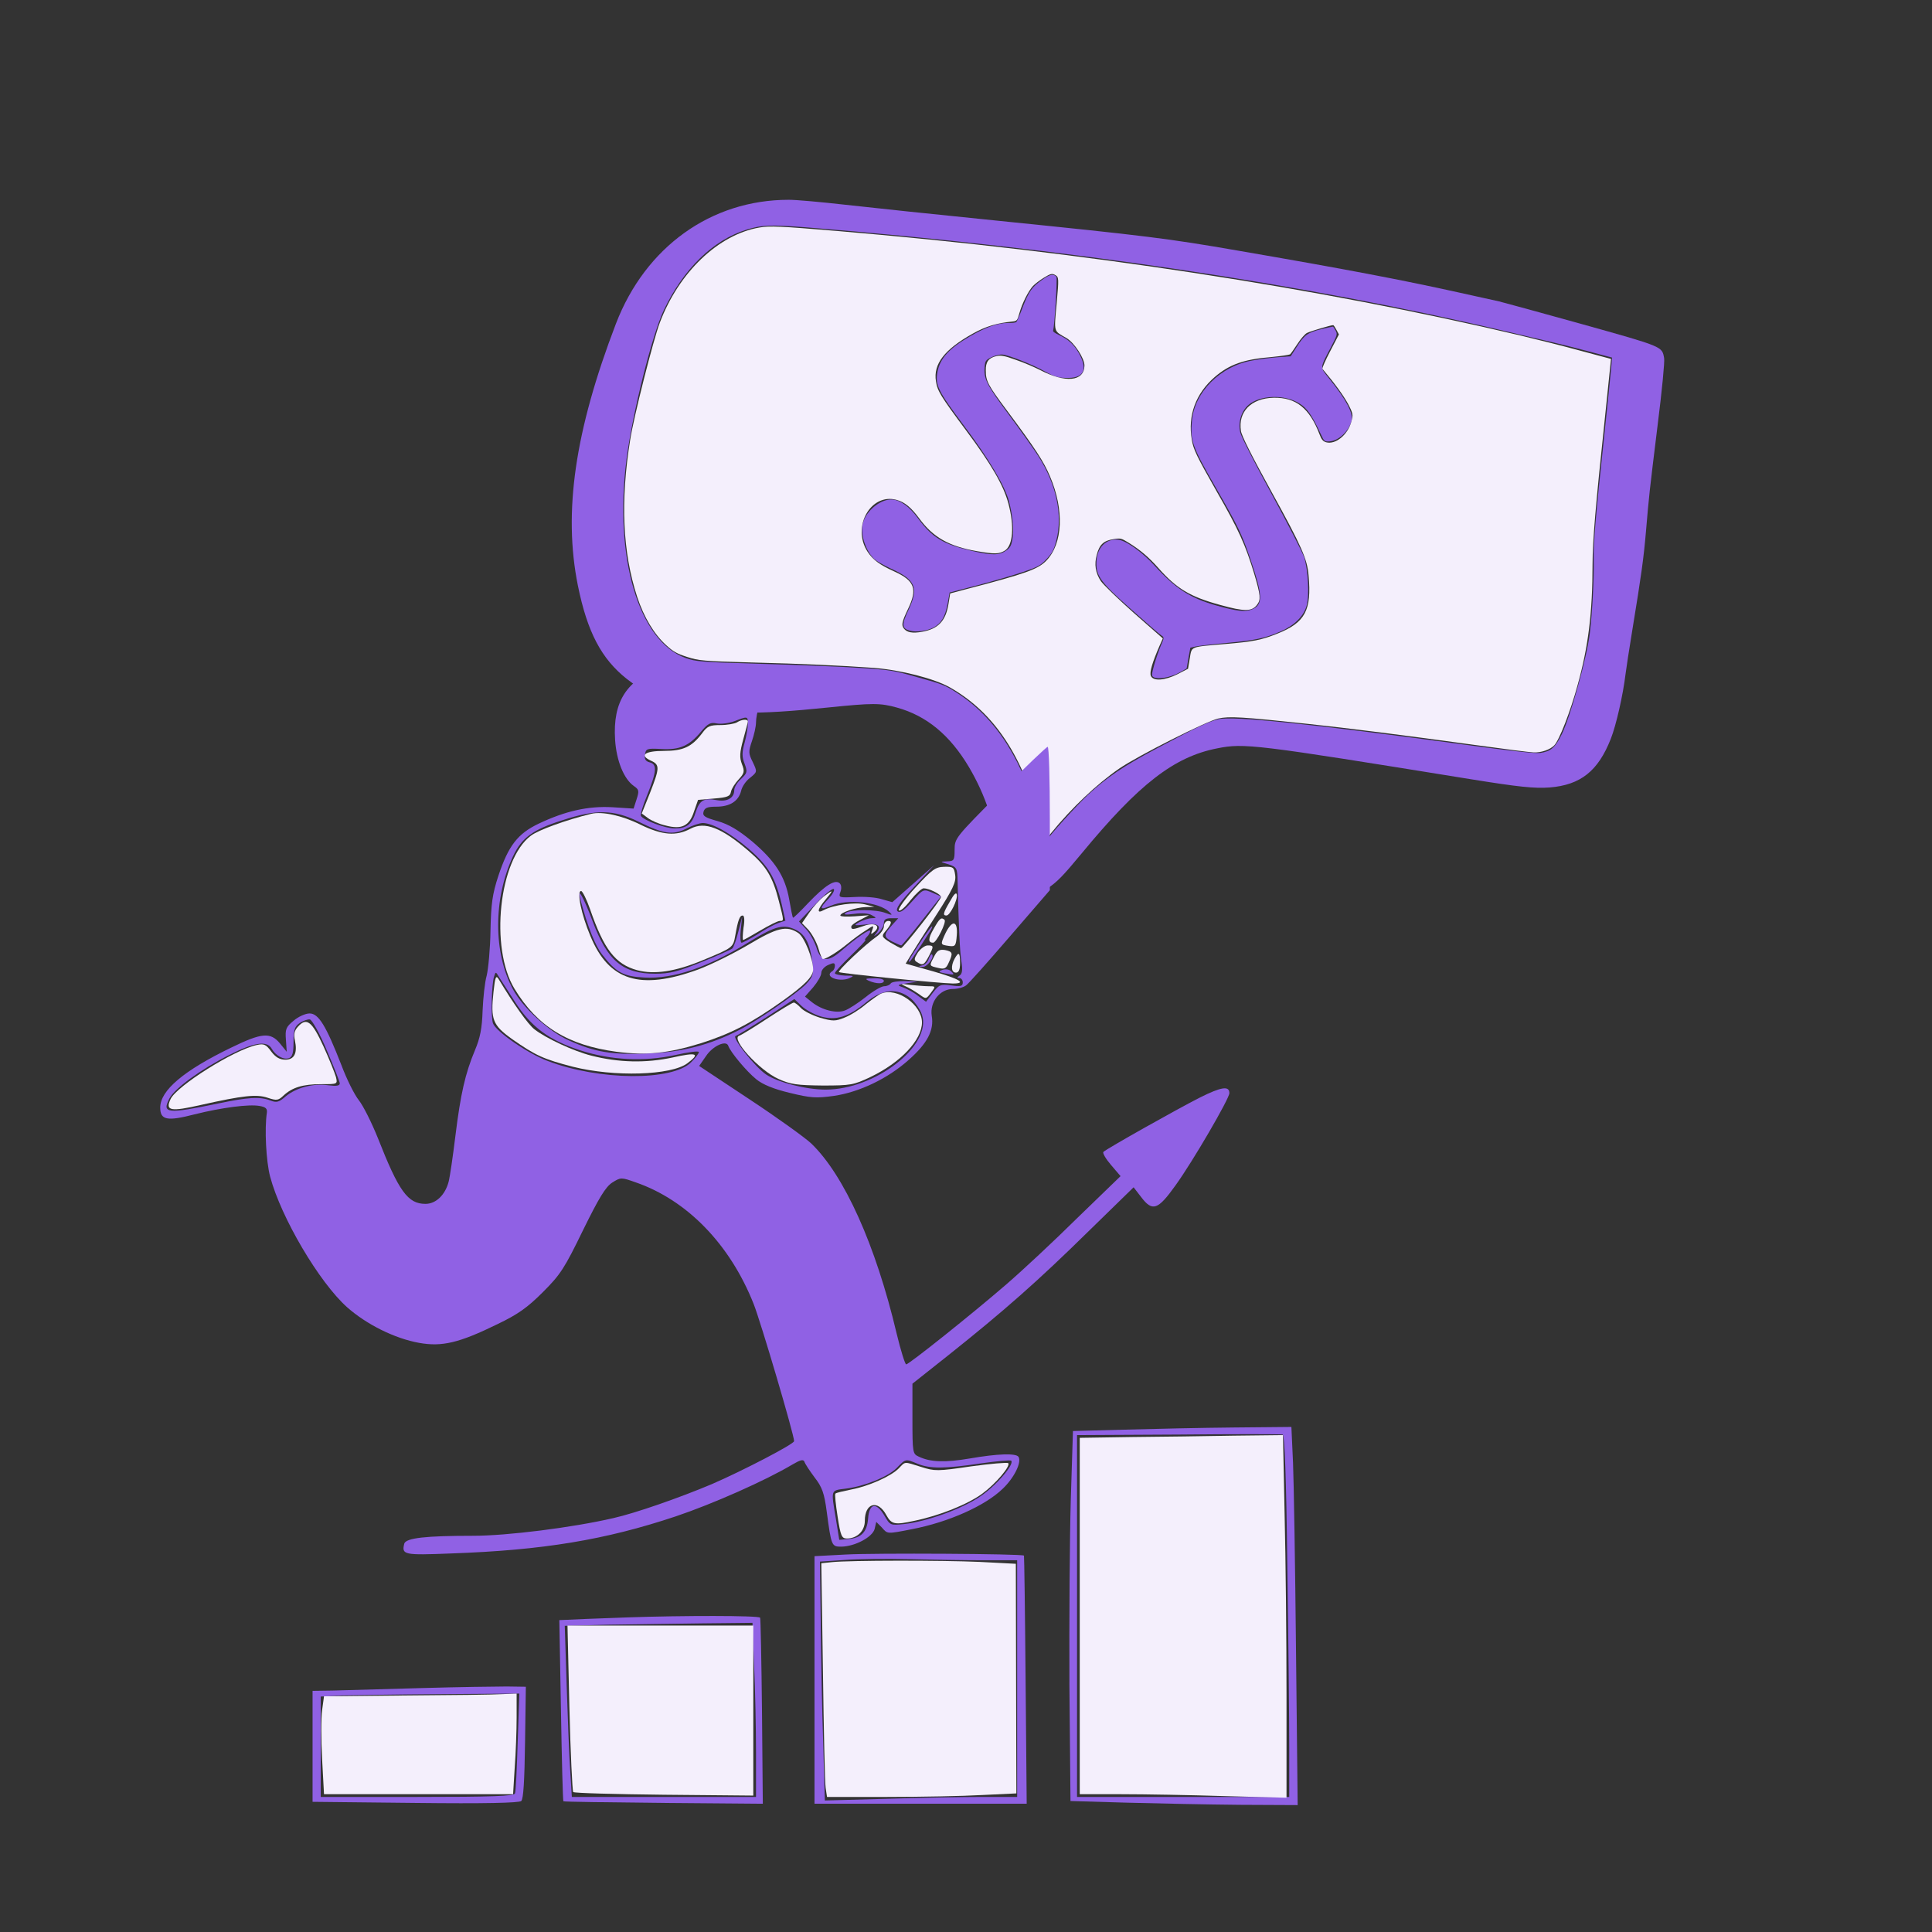
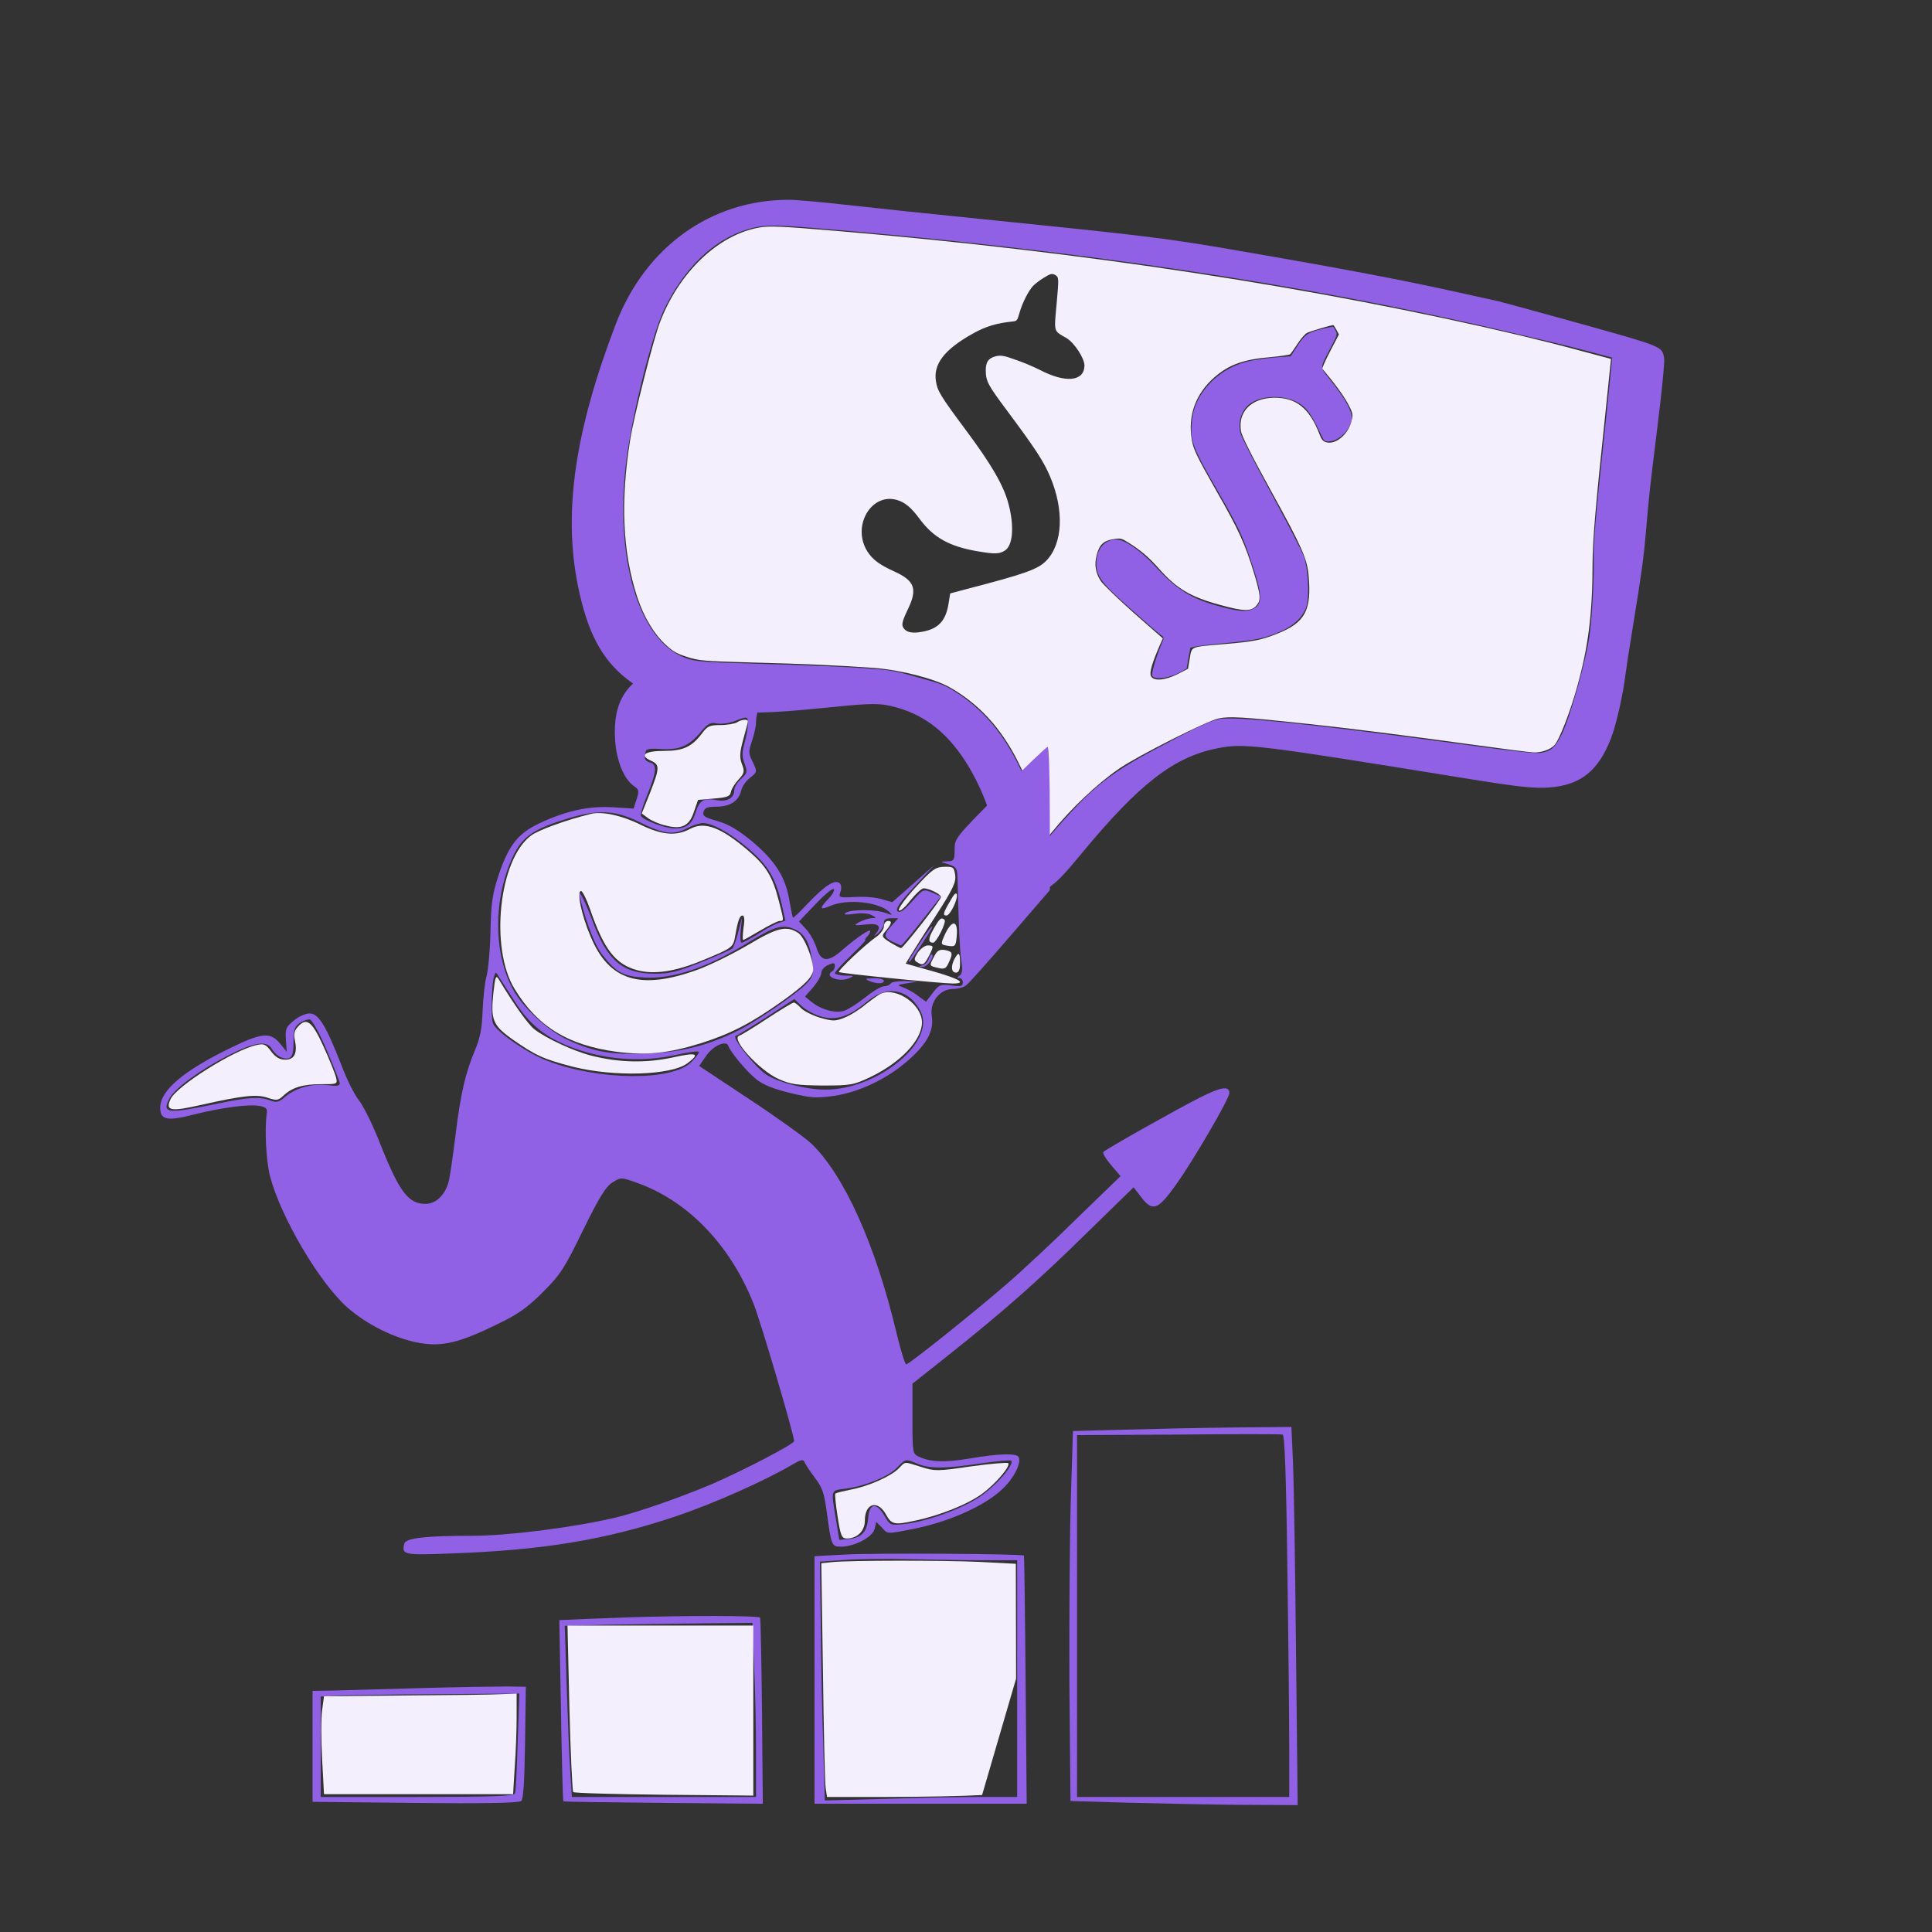
<svg xmlns="http://www.w3.org/2000/svg" width="106" height="106" viewBox="0 0 106 106" fill="none">
  <rect x="0" y="0" width="106" height="106" fill="#333333" stroke="none" />
  <g clip-path="url(#clip0_792_41997)">
    <path d="M82.246 16.536C81.996 16.484 81.023 16.267 80.083 16.058C76.931 15.359 73.804 14.763 67.964 13.758C64.073 13.082 62.886 12.937 54.779 12.114C51.498 11.784 47.715 11.386 46.371 11.233C45.027 11.081 43.631 10.957 43.268 10.962C39.012 10.962 35.415 13.547 33.794 17.758C31.541 23.64 30.893 28.095 31.706 32.127C32.224 34.681 32.998 36.15 34.395 37.254C35.288 37.952 36.028 38.273 37.591 38.654C39.798 39.197 41.386 39.233 45.422 38.818C47.884 38.567 48.291 38.565 49.217 38.823C50.84 39.274 52.111 40.325 53.153 42.071C54.084 43.646 54.619 45.278 54.856 47.313C55.015 48.743 55.154 49.038 55.752 49.204C56.228 49.336 56.807 49.188 57.425 48.777C58.001 48.39 58.295 48.092 59.346 46.822C62.488 43.015 64.414 41.52 66.785 41.058C68.262 40.762 68.834 40.833 80.613 42.739C83.342 43.18 84.192 43.266 85.022 43.205C86.72 43.068 87.683 42.303 88.377 40.535C88.671 39.796 89.052 38.109 89.184 36.998C89.218 36.716 89.39 35.59 89.569 34.501C90.055 31.545 90.181 30.618 90.308 29.143C90.475 27.177 90.486 27.074 90.94 23.377C91.19 21.398 91.338 19.849 91.304 19.654C91.185 19.003 91.281 19.039 86.759 17.773C84.529 17.153 82.495 16.596 82.246 16.536ZM88.408 20.068C88.391 20.319 88.216 22.028 88.021 23.872C87.546 28.314 87.415 29.831 87.44 30.695C87.461 31.698 87.367 33.562 87.227 34.732C87.073 36.049 86.161 39.328 85.68 40.298C85.318 41.027 85.096 41.221 84.497 41.311C84.249 41.348 82.843 41.196 80.342 40.853C71.97 39.718 67.67 39.273 66.849 39.46C66.33 39.58 65.599 39.925 63.38 41.109C61.659 42.026 60.737 42.643 59.705 43.593C59.075 44.177 57.468 45.955 57.42 46.127C57.354 46.365 57.241 46.104 57.031 45.207C56.197 41.823 54.674 39.395 52.483 38C51.862 37.598 51.703 37.536 50.375 37.167C49 36.776 48.873 36.758 47.165 36.645C46.186 36.576 43.776 36.48 41.796 36.424C38.424 36.325 38.175 36.3 37.612 36.1C35.036 35.172 33.681 30.583 34.375 25.196C34.697 22.672 35.773 18.388 36.418 17.022C37.499 14.753 39.111 13.179 40.948 12.604C41.818 12.334 42.281 12.321 44.312 12.48C58.5 13.625 71.508 15.555 82.629 18.179C83.863 18.469 85.074 18.753 85.322 18.813C85.572 18.865 86.38 19.072 87.112 19.266L88.444 19.619L88.408 20.068Z" fill="#9061E4" />
    <path d="M72.5 18.056C71.75 18.244 71.563 18.378 71.156 19.015L70.814 19.547L70.111 19.599C69.733 19.626 69.101 19.706 68.719 19.777C66.967 20.076 65.526 21.512 65.394 23.1C65.295 24.185 65.411 24.499 66.69 26.727C67.951 28.923 68.12 29.27 68.613 30.705C69.278 32.665 69.3 33.156 68.723 33.42C68.349 33.59 67.868 33.544 66.706 33.212C65.298 32.812 64.491 32.288 63.381 31.07C62.693 30.304 61.765 29.64 61.333 29.608C60.643 29.549 60.158 30.085 60.154 30.896C60.141 31.608 60.418 31.977 62.048 33.419C62.869 34.15 63.616 34.799 63.713 34.861C63.88 34.961 63.879 34.996 63.693 35.412C63.587 35.665 63.42 36.14 63.326 36.476C63.178 37.008 63.172 37.095 63.304 37.158C63.551 37.289 64.212 37.163 64.669 36.92L65.106 36.679L65.204 36.106L65.31 35.535L65.611 35.468C65.779 35.436 66.547 35.34 67.325 35.274C68.893 35.127 69.41 35.015 70.274 34.637C71.018 34.314 71.528 33.811 71.69 33.229C71.847 32.664 71.77 31.256 71.553 30.578C71.446 30.265 70.63 28.688 69.748 27.065C68.834 25.398 68.092 23.938 68.046 23.722C67.923 23.149 68.103 22.564 68.501 22.215C69.128 21.674 70.483 21.627 71.287 22.133C71.718 22.394 71.994 22.798 72.49 23.872C72.65 24.216 72.681 24.234 72.941 24.218C73.436 24.187 73.994 23.672 74.153 23.098C74.267 22.688 73.868 21.933 72.909 20.747C72.411 20.123 72.398 20.235 73.034 19.025C73.375 18.37 73.382 18.345 73.28 18.14C73.223 18.027 73.154 17.928 73.129 17.921C73.102 17.923 72.822 17.977 72.5 18.056Z" fill="#9061E4" />
-     <path d="M57.205 15.331C56.624 15.735 56.451 15.978 56.11 16.855C55.959 17.272 55.796 17.633 55.76 17.667C55.724 17.701 55.524 17.725 55.321 17.721C54.75 17.713 54.075 17.949 53.167 18.482C52.082 19.116 51.587 19.659 51.444 20.361C51.288 21.112 51.447 21.43 52.883 23.348C54.249 25.167 55.115 26.626 55.353 27.487C55.556 28.25 55.635 29.075 55.547 29.581C55.482 29.942 55.428 30.042 55.218 30.195C54.831 30.476 54.44 30.483 53.287 30.215C51.745 29.857 51.139 29.494 50.346 28.408C49.904 27.808 49.406 27.441 48.973 27.409C48.353 27.351 47.54 27.99 47.346 28.687C47.184 29.269 47.477 30.216 47.975 30.681C48.088 30.783 48.49 31.018 48.882 31.198C50.238 31.813 50.419 32.243 49.838 33.477C49.458 34.272 49.479 34.48 49.913 34.601C50.274 34.702 50.854 34.616 51.214 34.433C51.641 34.199 51.853 33.851 51.987 33.147L52.102 32.508L53.644 32.107C54.492 31.883 55.607 31.557 56.124 31.383C56.942 31.107 57.099 31.019 57.426 30.668C57.743 30.323 57.821 30.169 57.952 29.666C58.323 28.268 57.959 26.56 56.953 25C56.725 24.646 56.009 23.634 55.353 22.754C54.118 21.095 53.96 20.777 54.027 20.09C54.053 19.806 54.086 19.753 54.393 19.6C54.577 19.51 54.853 19.437 55.008 19.453C55.335 19.482 56.641 19.995 57.298 20.363C57.888 20.686 58.076 20.739 58.634 20.735C59.495 20.718 59.683 20.232 59.184 19.36C58.909 18.887 58.613 18.619 58.097 18.378C57.909 18.291 57.767 18.198 57.779 18.157C57.861 17.862 58.022 15.249 57.959 15.188C57.797 15.01 57.621 15.041 57.205 15.331Z" fill="#9061E4" />
    <path d="M83.404 18.403C72.344 15.787 59.471 13.816 45.97 12.676C42.794 12.411 42.246 12.382 41.661 12.484C39.407 12.873 37.242 14.947 36.201 17.704C35.851 18.613 34.767 22.894 34.578 24.113C34.033 27.502 34.158 30.292 34.959 32.748C35.328 33.866 35.896 34.81 36.553 35.399C36.94 35.754 37.131 35.86 37.706 36.046C38.347 36.251 38.58 36.271 41.199 36.346C44.171 36.422 46.045 36.51 47.959 36.645C49.419 36.76 51.258 37.227 52.113 37.712C54.567 39.109 56.146 41.499 57.113 45.291L57.329 46.137L57.668 45.71C58.796 44.32 60.184 43.011 61.408 42.167C62.423 41.47 66.202 39.562 66.842 39.422C67.444 39.289 68.173 39.333 71.783 39.719C73.953 39.951 76.948 40.325 81.166 40.906C82.569 41.101 83.908 41.271 84.135 41.281C84.561 41.302 85.051 41.129 85.276 40.892C85.547 40.614 86.16 39.045 86.555 37.592C87.143 35.477 87.375 33.626 87.376 30.924C87.38 29.671 87.536 27.807 88.054 22.927L88.388 19.692L86.745 19.252C85.843 19.002 84.34 18.628 83.404 18.403ZM73.326 18.1L73.46 18.349L72.986 19.259C72.723 19.76 72.53 20.201 72.556 20.235C73.272 21.087 73.704 21.693 73.957 22.151C74.24 22.689 74.248 22.754 74.139 23.147C73.938 23.868 73.268 24.406 72.76 24.265C72.588 24.217 72.496 24.103 72.396 23.828C71.849 22.396 71.105 21.8 69.881 21.822C68.646 21.849 67.918 22.592 68.085 23.645C68.119 23.902 68.676 25.01 69.762 26.981C71.429 30.005 71.721 30.669 71.796 31.573C71.972 33.484 71.607 34.16 70.089 34.762C69.204 35.117 68.783 35.203 67.174 35.338C65.256 35.502 65.394 35.453 65.277 36.126L65.182 36.691L64.615 36.984C63.906 37.343 63.258 37.384 63.141 37.078C63.061 36.888 63.219 36.349 63.635 35.396L63.799 35.027L62.209 33.631C61.338 32.859 60.525 32.068 60.399 31.883C60.102 31.43 60.027 30.967 60.178 30.426C60.322 29.875 60.559 29.658 61.102 29.579C61.489 29.52 61.522 29.529 61.936 29.785C62.554 30.169 63.026 30.565 63.563 31.173C64.558 32.297 65.299 32.742 66.933 33.187C68.277 33.561 68.675 33.557 68.964 33.187C69.184 32.904 69.161 32.668 68.826 31.524C68.324 29.866 67.975 29.089 66.72 26.903C65.652 25.026 65.474 24.65 65.389 24.131C65.16 22.796 65.6 21.594 66.647 20.685C67.448 19.998 68.233 19.713 69.76 19.59C70.277 19.539 70.728 19.471 70.781 19.441C70.827 19.401 71.005 19.141 71.188 18.865C71.36 18.595 71.594 18.325 71.707 18.268C71.912 18.166 73.067 17.825 73.151 17.839C73.176 17.846 73.257 17.966 73.326 18.1ZM57.972 16.666C57.827 18.268 57.794 18.135 58.509 18.546C58.942 18.799 59.512 19.672 59.499 20.066C59.479 20.934 58.455 21.029 57.052 20.295C56.75 20.141 56.167 19.89 55.747 19.747C55.113 19.518 54.928 19.484 54.675 19.537C54.244 19.629 54.075 19.856 54.085 20.327C54.088 20.919 54.206 21.129 55.255 22.533C56.798 24.604 57.263 25.316 57.609 26.136C58.394 27.979 58.315 29.82 57.409 30.76C56.951 31.233 56.255 31.482 53.038 32.318L52.132 32.56L52.046 33.093C51.901 34.059 51.484 34.508 50.585 34.664C50.064 34.758 49.754 34.698 49.593 34.486C49.443 34.294 49.485 34.111 49.823 33.402C50.347 32.311 50.181 31.859 49.068 31.355C48.26 30.989 47.879 30.707 47.59 30.256C46.723 28.893 47.779 27.032 49.197 27.427C49.64 27.55 49.991 27.842 50.434 28.442C51.195 29.483 52.074 29.975 53.598 30.24C54.593 30.41 54.808 30.399 55.124 30.213C55.582 29.934 55.659 28.861 55.324 27.62C55.055 26.618 54.386 25.47 53.01 23.622C51.602 21.729 51.432 21.452 51.351 20.918C51.199 19.974 51.818 19.175 53.355 18.314C54.078 17.905 54.694 17.724 55.565 17.639C55.793 17.614 55.821 17.578 55.934 17.168C56.083 16.635 56.416 15.977 56.671 15.695C56.77 15.59 57.042 15.374 57.275 15.236C57.638 15.01 57.731 14.992 57.898 15.091C58.095 15.208 58.1 15.253 57.972 16.666Z" fill="#F4EFFC" />
  </g>
  <path d="M36.315 36.617C34.389 37.289 33.613 38.483 33.747 40.587C33.822 41.737 34.225 42.737 34.777 43.125C35.061 43.319 35.076 43.393 34.926 43.856L34.762 44.364L33.598 44.289C32.27 44.214 31.016 44.498 29.568 45.184C28.404 45.737 27.896 46.394 27.344 48.05C27.016 49.05 26.941 49.573 26.911 51.065C26.896 52.05 26.792 53.155 26.702 53.528C26.598 53.886 26.508 54.752 26.478 55.454C26.448 56.409 26.344 56.946 26.06 57.618C25.523 58.901 25.269 60.021 24.986 62.32C24.851 63.424 24.687 64.558 24.613 64.842C24.419 65.573 23.911 66.051 23.344 66.051C22.374 66.051 21.881 65.364 20.732 62.439C20.389 61.588 19.926 60.663 19.687 60.364C19.448 60.066 19.015 59.2 18.732 58.439C17.881 56.26 17.478 55.603 16.985 55.603C16.762 55.603 16.358 55.782 16.105 56.006C15.687 56.349 15.642 56.469 15.687 57.051L15.732 57.707L15.358 57.245C14.836 56.618 14.358 56.663 12.702 57.469C10.075 58.737 8.791 59.827 8.791 60.767C8.791 61.454 9.164 61.529 10.672 61.14C12.164 60.767 13.657 60.573 14.239 60.678C14.582 60.737 14.672 60.827 14.642 61.051C14.508 61.917 14.597 63.708 14.821 64.558C15.418 66.797 17.508 70.35 19.045 71.723C20.105 72.663 21.657 73.439 23 73.678C24.254 73.902 25.195 73.678 27.299 72.648C28.419 72.111 28.941 71.738 29.792 70.887C30.747 69.932 30.971 69.588 31.986 67.499C32.867 65.708 33.225 65.126 33.583 64.887C34.061 64.588 34.076 64.588 34.882 64.872C37.688 65.842 40.046 68.26 41.344 71.529C41.733 72.499 43.569 78.723 43.569 79.067C43.569 79.231 40.718 80.708 39.061 81.425C37.255 82.186 34.852 83.022 33.658 83.29C31.404 83.813 27.822 84.261 25.971 84.261C23.359 84.261 22.269 84.38 22.18 84.694C22.03 85.305 22.15 85.335 24.747 85.231C29.807 85.052 33.21 84.485 37.061 83.201C39.106 82.514 42.001 81.231 43.479 80.35C43.912 80.096 44.076 80.052 44.136 80.201C44.166 80.305 44.419 80.693 44.688 81.052C45.106 81.589 45.225 81.917 45.36 82.947C45.613 84.843 45.628 84.858 46.166 84.858C46.912 84.843 47.867 84.335 47.987 83.888L48.076 83.499L48.375 83.798C48.703 84.171 48.643 84.171 50.017 83.903C52.047 83.514 54.047 82.619 55.017 81.678C55.644 81.082 56.062 80.231 55.882 79.932C55.748 79.723 54.748 79.753 53.196 80.022C51.867 80.246 51.061 80.231 50.405 79.917C50.076 79.768 50.061 79.708 50.061 77.843V75.917L52.076 74.32C55.091 71.917 56.957 70.275 59.703 67.573L62.196 65.141L62.599 65.663C63.226 66.499 63.525 66.394 64.495 65.036C65.435 63.737 67.45 60.275 67.45 59.976C67.45 59.558 67.002 59.633 65.838 60.215C64.599 60.842 60.748 63.006 60.539 63.2C60.48 63.26 60.674 63.588 60.957 63.917L61.48 64.529L59.121 66.812C57.838 68.081 56.077 69.723 55.211 70.469C53.33 72.096 49.867 74.857 49.718 74.857C49.658 74.857 49.419 74.096 49.196 73.171C48.046 68.305 46.315 64.469 44.509 62.737C44.195 62.439 42.688 61.349 41.151 60.334L38.359 58.484L38.733 57.946C39.106 57.379 39.852 57.051 39.956 57.379C40.076 57.722 40.956 58.782 41.494 59.215C41.837 59.498 42.449 59.752 43.33 59.961C44.494 60.245 44.778 60.26 45.763 60.125C47.166 59.916 48.718 59.17 49.852 58.155C50.882 57.245 51.255 56.528 51.121 55.737C51.002 54.976 51.569 54.26 52.285 54.26C52.554 54.26 52.867 54.17 53.002 54.066C53.136 53.976 54.226 52.752 55.42 51.364L57.599 48.841V44.916C57.599 42.752 57.554 40.975 57.48 40.975C57.42 40.975 56.241 42.095 54.867 43.483C52.434 45.931 52.375 45.991 52.375 46.617C52.375 47.2 52.345 47.244 51.972 47.259C51.554 47.274 51.554 47.274 52.047 47.423C52.494 47.573 52.524 47.632 52.539 48.349C52.599 50.827 52.658 52.17 52.748 52.752C52.823 53.215 52.793 53.439 52.644 53.528C52.494 53.633 52.494 53.663 52.644 53.663C52.733 53.663 52.823 53.767 52.823 53.901C52.823 54.11 52.703 54.14 52.196 54.066C51.599 53.991 51.524 54.021 51.181 54.468L50.808 54.961L50.36 54.633C50.121 54.439 49.748 54.245 49.539 54.17C49.196 54.051 49.211 54.036 49.763 53.946L50.36 53.856L49.658 53.827C49.27 53.827 48.912 53.871 48.867 53.961C48.822 54.036 48.658 54.11 48.509 54.11C48.36 54.11 47.897 54.379 47.494 54.707C47.076 55.036 46.569 55.364 46.36 55.439C45.897 55.618 45.106 55.424 44.554 54.991L44.166 54.678L44.613 54.17C44.852 53.886 45.061 53.528 45.061 53.379C45.061 53.23 45.225 53.036 45.434 52.946C45.733 52.812 45.807 52.812 45.807 52.991C45.807 53.095 45.748 53.245 45.658 53.289C45.195 53.573 46.001 53.901 46.584 53.677C46.882 53.543 46.867 53.528 46.375 53.528C46.061 53.513 45.807 53.453 45.807 53.394C45.807 53.319 46.21 52.886 46.688 52.424C47.181 51.946 47.539 51.573 47.479 51.573C47.434 51.573 47.464 51.498 47.569 51.394C47.673 51.289 47.748 51.155 47.748 51.08C47.748 50.931 46.987 51.453 46.21 52.125C45.419 52.827 45.031 52.782 44.792 51.976C44.673 51.633 44.419 51.17 44.21 50.961L43.837 50.558L44.733 49.618C45.225 49.095 45.688 48.707 45.748 48.782C45.807 48.841 45.673 49.08 45.464 49.304C44.927 49.856 44.957 49.961 45.584 49.692C46.509 49.304 48.211 49.483 48.793 50.035C48.987 50.215 48.957 50.23 48.599 50.095C48.076 49.886 46.703 49.886 46.404 50.08C46.255 50.185 46.389 50.2 46.867 50.14C47.27 50.08 47.673 50.11 47.837 50.215C48.106 50.364 48.106 50.364 47.822 50.379C47.658 50.379 47.36 50.483 47.151 50.588C46.807 50.782 46.837 50.797 47.494 50.722C48.24 50.633 48.404 50.827 48.016 51.274C47.912 51.394 47.972 51.364 48.166 51.215C48.345 51.05 48.494 50.812 48.494 50.647C48.494 50.453 48.599 50.379 48.897 50.379H49.285L48.987 50.707C48.464 51.289 48.464 51.394 48.927 51.648C49.181 51.767 49.405 51.871 49.449 51.871C49.479 51.871 49.987 51.274 50.569 50.528L51.629 49.185L51.151 48.976C50.658 48.767 50.658 48.767 50.031 49.468C49.584 49.976 49.375 50.11 49.24 49.991C49.121 49.871 49.36 49.513 50.166 48.647L51.255 47.468L50.106 48.483L48.957 49.498L48.375 49.334C48.061 49.23 47.404 49.185 46.897 49.215C46.031 49.259 46.001 49.244 46.106 48.946C46.181 48.752 46.166 48.558 46.076 48.468C45.822 48.215 45.255 48.588 44.33 49.558C43.897 50.021 43.524 50.379 43.509 50.349C43.479 50.319 43.389 49.871 43.3 49.349C43.076 48.08 42.524 47.229 41.255 46.155C40.494 45.528 39.986 45.229 39.374 45.05C38.673 44.856 38.538 44.767 38.598 44.543C38.658 44.319 38.822 44.259 39.3 44.259C40.046 44.259 40.509 43.961 40.658 43.408C40.703 43.169 40.927 42.841 41.151 42.677C41.553 42.349 41.553 42.349 41.3 41.811C41.061 41.334 41.061 41.229 41.255 40.662C41.374 40.319 41.479 39.856 41.479 39.632C41.479 39.408 41.553 39.02 41.643 38.766C41.897 38.005 41.24 37.05 40.106 36.572C39.33 36.259 37.3 36.289 36.315 36.617ZM41.031 39.707C41.031 39.916 40.956 40.378 40.852 40.752C40.703 41.289 40.703 41.528 40.852 41.901C41.016 42.349 41.001 42.408 40.658 42.737C40.449 42.916 40.285 43.199 40.285 43.349C40.285 43.782 39.897 44.005 39.33 43.901C38.628 43.767 38.389 43.901 38.18 44.528C37.971 45.229 37.673 45.453 37.016 45.453C36.494 45.453 35.315 45.005 35.165 44.767C35.12 44.692 35.285 44.155 35.523 43.587C36.031 42.319 36.061 41.931 35.643 41.826C35.419 41.767 35.344 41.647 35.389 41.393C35.434 41.08 35.494 41.05 36.285 41.095C37.3 41.154 37.822 40.916 38.464 40.14C38.837 39.692 38.986 39.617 39.33 39.692C39.568 39.737 40.001 39.677 40.285 39.572C41.016 39.289 41.031 39.289 41.031 39.707ZM35.001 45.065C36.404 45.767 36.926 45.841 37.673 45.453C37.986 45.289 38.389 45.155 38.568 45.155C39.106 45.17 40.046 45.692 41.061 46.558C42.151 47.498 42.539 48.14 42.882 49.588L43.091 50.513L42.688 50.647C42.479 50.722 41.971 50.991 41.568 51.259C41.151 51.513 40.762 51.722 40.688 51.722C40.628 51.722 40.598 51.409 40.643 51.006L40.718 50.304L40.509 51.11C40.404 51.543 40.255 51.961 40.18 52.036C40.121 52.095 39.359 52.439 38.494 52.782C37.21 53.304 36.747 53.424 35.956 53.424C34.165 53.424 33.329 52.722 32.508 50.528C32.046 49.289 31.643 48.558 31.837 49.334C32.24 50.842 32.643 51.856 33.031 52.364C33.792 53.349 34.195 53.573 35.344 53.633C36.956 53.722 38.852 53.08 41.18 51.633C42.553 50.797 43.001 50.677 43.703 51.035C44.195 51.289 44.449 51.827 44.569 52.797C44.643 53.453 44.613 53.573 44.225 53.991C43.733 54.498 41.583 55.991 40.583 56.498C38.941 57.334 37.449 57.722 35.598 57.797C33.598 57.886 32.658 57.737 31.21 57.081C30.105 56.588 28.702 55.304 28.15 54.289C27.06 52.289 27.06 49.304 28.15 46.976C28.628 45.961 29.24 45.513 30.852 45.005C32.702 44.394 33.673 44.423 35.001 45.065ZM28.269 54.991C29.165 56.364 30.12 57.066 31.852 57.633C33.523 58.17 35.329 58.26 37.046 57.886C37.762 57.722 38.344 57.648 38.344 57.722C38.344 57.797 38.15 58.051 37.926 58.275C36.897 59.319 32.882 59.29 30.061 58.215C28.971 57.812 27.195 56.588 27.046 56.14C26.926 55.782 26.971 54.021 27.105 53.588C27.195 53.304 27.195 53.304 27.359 53.573C27.448 53.722 27.866 54.349 28.269 54.991ZM49.972 54.782C50.211 54.991 50.494 55.394 50.584 55.678C51.136 57.364 48.016 59.782 45.3 59.782C44.24 59.782 42.703 59.394 42.046 58.961C41.419 58.543 40.136 56.916 40.359 56.842C40.449 56.812 41.21 56.349 42.046 55.812L43.583 54.812L43.986 55.2C44.21 55.409 44.673 55.663 45.031 55.767C45.867 56.006 46.554 55.797 47.509 55.006C48.404 54.26 49.24 54.185 49.972 54.782ZM17.926 57.618C18.314 58.528 18.642 59.349 18.642 59.439C18.642 59.573 18.463 59.603 18 59.543C17.194 59.424 16.239 59.678 15.672 60.155C15.314 60.469 15.179 60.514 14.836 60.379C14.254 60.155 13.612 60.2 11.97 60.543C9.164 61.126 8.866 61.096 9.299 60.26C9.582 59.722 11 58.678 12.567 57.886C13.941 57.185 14.657 57.081 14.911 57.543C15.12 57.916 15.567 58.17 15.866 58.051C16.045 57.976 16.105 57.752 16.105 57.155C16.105 56.513 16.164 56.319 16.448 56.125C16.627 56.006 16.881 55.916 17 55.931C17.12 55.961 17.538 56.693 17.926 57.618ZM50.33 80.305C51.017 80.589 51.823 80.589 53.808 80.29C54.673 80.171 55.42 80.096 55.479 80.141C55.673 80.335 54.629 81.544 53.748 82.126C52.748 82.798 50.837 83.485 49.599 83.619C48.852 83.694 48.837 83.694 48.524 83.156C48.076 82.395 47.688 82.47 47.628 83.32C47.569 84.052 47.255 84.38 46.554 84.44L46.046 84.485L45.867 83.365C45.584 81.694 45.569 81.783 46.375 81.678C47.39 81.559 48.703 81.037 49.196 80.544C49.703 80.022 49.673 80.037 50.33 80.305Z" fill="#9061E4" />
  <path d="M50.703 51.379C49.897 52.603 49.808 52.767 49.883 52.767C49.942 52.767 50.151 52.468 50.942 51.23C51.092 51.006 51.181 50.827 51.136 50.827C51.106 50.827 50.912 51.08 50.703 51.379Z" fill="#9061E4" />
  <path d="M50.957 52.603C50.912 52.767 50.748 52.931 50.614 52.961C50.375 53.021 50.375 53.036 50.614 53.05C50.867 53.065 51.285 52.513 51.136 52.364C51.091 52.334 51.017 52.438 50.957 52.603Z" fill="#9061E4" />
-   <path d="M51.703 53.215C51.464 53.304 51.479 53.334 51.852 53.409C52.375 53.498 52.404 53.498 52.166 53.274C52.076 53.185 51.867 53.155 51.703 53.215Z" fill="#9061E4" />
  <path d="M47.673 53.812C48.091 53.991 48.494 53.991 48.494 53.812C48.494 53.722 48.24 53.663 47.942 53.677C47.479 53.677 47.434 53.707 47.673 53.812Z" fill="#9061E4" />
  <path d="M61.704 78.439L58.868 78.514L58.748 82.32C58.689 84.41 58.659 88.977 58.674 92.47L58.733 98.814L61.778 98.903C63.465 98.948 66.271 99.007 68.017 99.022L71.197 99.037L71.107 90.634C71.062 86.022 70.988 81.35 70.943 80.26L70.853 78.29L67.689 78.32C65.958 78.335 63.271 78.395 61.704 78.439ZM70.629 85.932C70.689 89.888 70.734 94.351 70.734 95.858V98.59H64.913H59.092V88.664V78.738L64.659 78.708C67.704 78.678 70.286 78.678 70.376 78.708C70.48 78.738 70.57 80.962 70.629 85.932Z" fill="#9061E4" />
  <path d="M46.404 85.29L44.688 85.38V92.171V98.963H50.509H56.33L56.27 92.171C56.24 88.44 56.195 85.365 56.181 85.35C56.106 85.246 47.941 85.201 46.404 85.29ZM53.971 85.604H55.807V92.097V98.59H53.897C52.837 98.59 50.464 98.634 48.613 98.694L45.255 98.784L45.165 95.664C45.105 93.948 45.046 90.992 45.031 89.112L44.986 85.678L46.329 85.589C47.076 85.529 48.673 85.514 49.897 85.544C51.121 85.574 52.956 85.604 53.971 85.604Z" fill="#9061E4" />
  <path d="M34.464 88.738C32.777 88.798 31.24 88.858 31.046 88.873L30.688 88.888L30.777 93.828C30.822 96.545 30.881 98.799 30.911 98.828C30.941 98.858 33.419 98.888 36.404 98.918L41.852 98.963L41.807 93.888C41.778 91.097 41.733 88.798 41.703 88.753C41.584 88.634 37.464 88.634 34.464 88.738ZM41.374 91.38C41.434 92.679 41.479 94.828 41.479 96.157V98.59H36.419H31.374L31.285 97.142C31.225 96.336 31.15 94.216 31.09 92.44L30.986 89.201L33.359 89.141C34.673 89.126 36.986 89.082 38.509 89.067L41.285 89.037L41.374 91.38Z" fill="#9061E4" />
  <path d="M23.045 92.619C21 92.679 18.821 92.739 18.239 92.754L17.149 92.769V95.813V98.858L22.791 98.918C26.568 98.963 28.478 98.918 28.598 98.814C28.717 98.709 28.777 97.724 28.807 95.604L28.851 92.545L27.807 92.53C27.239 92.53 25.105 92.56 23.045 92.619ZM28.404 95.56C28.359 97.022 28.299 98.306 28.254 98.396C28.21 98.545 27.015 98.59 22.896 98.59H17.597V95.828V93.082L18.761 93.022C19.388 93.007 21.836 92.963 24.209 92.948L28.493 92.918L28.404 95.56Z" fill="#9061E4" />
  <path d="M40.434 39.632C40.315 39.706 39.897 39.781 39.524 39.781C38.941 39.781 38.807 39.841 38.523 40.229C37.956 40.975 37.494 41.199 36.419 41.199C35.374 41.199 35.061 41.438 35.717 41.736C36.21 41.96 36.195 42.139 35.658 43.513L35.21 44.632L35.553 44.886C35.732 45.02 36.165 45.214 36.508 45.289C37.404 45.528 37.822 45.319 38.076 44.528L38.3 43.886L39.18 43.811C39.912 43.751 40.061 43.692 40.106 43.438C40.136 43.274 40.33 42.975 40.524 42.766C40.837 42.423 40.867 42.333 40.703 41.915C40.568 41.557 40.583 41.289 40.777 40.572C40.912 40.08 41.031 39.647 41.031 39.587C41.031 39.438 40.688 39.468 40.434 39.632Z" fill="#F4EFFC" />
  <path d="M32.449 44.647C31.046 44.991 29.524 45.543 29.121 45.856C27.374 47.17 26.867 52.006 28.225 54.245C29.479 56.319 31.166 57.349 33.837 57.708C35.464 57.916 36.658 57.797 38.479 57.23C40.106 56.708 41.211 56.14 42.912 54.931C44.166 54.036 44.599 53.588 44.614 53.2C44.614 52.618 44.136 51.409 43.793 51.185C43.151 50.767 42.644 50.886 41.047 51.842C40.211 52.334 38.972 52.946 38.285 53.2C35.106 54.349 33.404 53.812 32.39 51.349C31.897 50.185 31.628 48.886 31.882 48.886C31.957 48.886 32.181 49.334 32.375 49.886C33.136 52.095 33.763 52.901 34.957 53.23C35.897 53.483 37.076 53.304 38.569 52.678C40.226 51.991 40.226 51.991 40.345 51.304C40.494 50.468 40.584 50.23 40.748 50.23C40.838 50.23 40.867 50.483 40.793 50.901C40.748 51.274 40.733 51.573 40.778 51.573C40.808 51.573 41.241 51.334 41.718 51.05C42.196 50.767 42.673 50.528 42.778 50.528C43.017 50.528 43.017 50.543 42.733 49.438C42.39 48.095 42.047 47.528 41.077 46.692C39.584 45.408 38.673 45.05 37.882 45.468C37.106 45.886 36.33 45.827 35.136 45.244C34.121 44.737 33.046 44.513 32.449 44.647Z" fill="#F4EFFC" />
  <path d="M50.241 48.677C49.674 49.289 49.271 49.856 49.316 49.946C49.376 50.02 49.644 49.797 49.943 49.408C50.241 49.035 50.569 48.737 50.674 48.737C50.972 48.737 51.629 49.065 51.629 49.215C51.629 49.364 49.555 52.021 49.435 52.021C49.39 52.021 49.122 51.871 48.838 51.707C48.39 51.423 48.361 51.364 48.54 51.14C48.913 50.707 48.972 50.528 48.734 50.528C48.599 50.528 48.495 50.662 48.495 50.827C48.495 50.976 48.316 51.23 48.107 51.379C47.495 51.797 45.943 53.259 46.032 53.334C46.107 53.409 51.495 53.946 52.271 53.961C53.077 53.961 52.644 53.707 51.181 53.289L49.689 52.871L49.972 52.409C50.122 52.155 50.749 51.17 51.361 50.215C52.286 48.782 52.465 48.394 52.405 48.005C52.346 47.588 52.301 47.543 51.794 47.558C51.316 47.573 51.137 47.707 50.241 48.677Z" fill="#F4EFFC" />
-   <path d="M45.196 49.185C44.987 49.349 44.629 49.737 44.405 50.065L44.002 50.647L44.36 51.021C44.554 51.245 44.793 51.677 44.898 52.021C44.987 52.349 45.106 52.618 45.151 52.618C45.315 52.618 45.913 52.26 46.48 51.797C46.808 51.528 47.271 51.185 47.525 51.035C47.942 50.752 47.957 50.752 47.853 51.035C47.763 51.274 47.778 51.289 47.972 51.125C48.36 50.797 47.987 50.588 47.405 50.797C46.808 51.006 46.704 51.021 46.704 50.842C46.704 50.767 46.927 50.603 47.196 50.468L47.674 50.215L46.898 50.274C46.465 50.304 46.106 50.289 46.106 50.23C46.106 50.065 46.957 49.782 47.51 49.767L47.972 49.752L47.45 49.618C46.913 49.483 45.733 49.647 45.196 49.931C44.793 50.155 44.838 49.901 45.3 49.349C45.748 48.812 45.733 48.782 45.196 49.185Z" fill="#F4EFFC" />
  <path d="M52.122 49.453C51.734 50.11 51.719 50.23 51.928 50.23C52.122 50.23 52.555 49.364 52.495 49.08C52.465 48.931 52.331 49.065 52.122 49.453Z" fill="#F4EFFC" />
  <path d="M51.226 50.961C50.913 51.498 50.913 51.722 51.196 51.722C51.376 51.722 51.943 50.588 51.823 50.468C51.644 50.304 51.555 50.379 51.226 50.961Z" fill="#F4EFFC" />
  <path d="M51.868 51.215C51.584 51.841 51.584 51.827 52.077 51.901C52.42 51.946 52.45 51.886 52.495 51.304C52.554 50.498 52.241 50.453 51.868 51.215Z" fill="#F4EFFC" />
  <path d="M50.36 52.259C50.151 52.588 50.136 52.677 50.3 52.782C50.628 52.991 50.703 52.946 50.957 52.468C51.24 51.916 51.24 51.871 50.897 51.871C50.748 51.871 50.509 52.05 50.36 52.259Z" fill="#F4EFFC" />
  <path d="M51.241 52.498C50.972 53.006 50.972 52.991 51.495 53.11C51.808 53.185 51.913 53.14 52.047 52.827C52.301 52.289 52.271 52.215 51.853 52.125C51.539 52.08 51.42 52.14 51.241 52.498Z" fill="#F4EFFC" />
  <path d="M52.375 52.602C52.151 53.02 52.196 53.364 52.45 53.364C52.599 53.364 52.674 53.2 52.674 52.841C52.674 52.244 52.599 52.2 52.375 52.602Z" fill="#F4EFFC" />
  <path d="M27.076 54.424C26.912 55.946 27.031 56.245 28.091 57.006C29.389 57.916 29.822 58.11 31.434 58.528C33.688 59.095 36.823 59.006 37.718 58.334C38.435 57.797 38.24 57.722 36.897 58.021C35.434 58.334 33.957 58.304 32.434 57.916C31.449 57.663 29.942 56.961 29.315 56.468C28.971 56.2 28.166 55.065 27.36 53.722C27.21 53.483 27.166 53.603 27.076 54.424Z" fill="#F4EFFC" />
-   <path d="M49.674 54.11C49.868 54.185 50.196 54.394 50.42 54.543C50.808 54.827 50.808 54.827 51.077 54.468C51.346 54.11 51.346 54.11 50.928 54.11C50.704 54.11 50.241 54.065 49.913 54.035C49.405 53.961 49.375 53.976 49.674 54.11Z" fill="#F4EFFC" />
  <path d="M48.345 54.513C48.226 54.558 47.853 54.827 47.509 55.095C47.181 55.379 46.658 55.707 46.345 55.827C45.838 56.036 45.703 56.036 45.002 55.842C44.569 55.707 44.091 55.468 43.942 55.304C43.793 55.14 43.614 55.006 43.554 55.006C43.479 55.006 42.822 55.409 42.091 55.886C41.345 56.379 40.658 56.797 40.554 56.827C40.076 56.991 41.673 58.737 42.718 59.2C43.375 59.498 43.748 59.543 45.136 59.558C46.673 59.558 46.838 59.528 47.748 59.095C49.405 58.304 50.584 57.066 50.584 56.095C50.584 55.125 49.211 54.155 48.345 54.513Z" fill="#F4EFFC" />
  <path d="M16.344 56.334C16.15 56.543 16.105 56.752 16.18 57.08C16.329 57.782 16.15 58.14 15.657 58.14C15.344 58.14 15.12 58.006 14.881 57.692C14.598 57.304 14.478 57.245 14.09 57.334C12.836 57.603 9.687 59.588 9.358 60.304C9.06 60.946 9.344 61.006 11.045 60.618C13.314 60.11 14.075 60.021 14.687 60.23C15.18 60.394 15.269 60.379 15.553 60.11C16.03 59.663 16.613 59.483 17.628 59.483C18.523 59.483 18.523 59.483 18.433 59.095C18.374 58.886 18.075 58.125 17.747 57.409C17.12 56.036 16.822 55.797 16.344 56.334Z" fill="#F4EFFC" />
-   <path d="M62.122 78.843L59.241 78.887V88.664V98.44H61.525C62.794 98.44 65.346 98.485 67.197 98.545L70.585 98.634V93.052C70.585 89.977 70.54 85.499 70.481 83.096L70.391 78.738L67.689 78.768C66.197 78.798 63.689 78.828 62.122 78.843Z" fill="#F4EFFC" />
  <path d="M49.315 80.559C48.897 80.992 47.658 81.544 46.703 81.723C46.27 81.813 45.867 81.902 45.837 81.947C45.792 81.977 45.852 82.544 45.957 83.216C46.121 84.276 46.181 84.41 46.464 84.41C47.031 84.41 47.449 83.992 47.449 83.44C47.449 82.455 48.166 82.261 48.629 83.126C48.912 83.634 49.076 83.678 50.166 83.44C51.554 83.156 53.106 82.529 53.897 81.947C54.629 81.41 55.465 80.425 55.315 80.275C55.256 80.231 54.345 80.305 53.27 80.454C51.434 80.723 51.285 80.723 50.539 80.484C49.584 80.186 49.688 80.171 49.315 80.559Z" fill="#F4EFFC" />
-   <path d="M45.629 85.709L45.062 85.768L45.151 91.694C45.196 94.948 45.256 97.843 45.3 98.097L45.375 98.59H48.688C50.51 98.59 52.853 98.545 53.883 98.485L55.763 98.396L55.748 92.097L55.734 85.798L53.733 85.694C51.674 85.604 46.614 85.604 45.629 85.709Z" fill="#F4EFFC" />
+   <path d="M45.629 85.709L45.062 85.768L45.151 91.694C45.196 94.948 45.256 97.843 45.3 98.097L45.375 98.59H48.688C50.51 98.59 52.853 98.545 53.883 98.485L55.748 92.097L55.734 85.798L53.733 85.694C51.674 85.604 46.614 85.604 45.629 85.709Z" fill="#F4EFFC" />
  <path d="M31.24 93.694C31.3 96.186 31.404 98.261 31.449 98.321C31.509 98.38 33.748 98.44 36.449 98.47L41.33 98.515V93.843V89.186H36.24H31.136L31.24 93.694Z" fill="#F4EFFC" />
  <path d="M22.27 93.022L17.777 93.067L17.673 93.828C17.613 94.246 17.613 95.455 17.673 96.515L17.777 98.44H22.971H28.151L28.24 96.978C28.3 96.187 28.345 94.948 28.345 94.216V92.918L27.569 92.948C27.136 92.978 24.748 93.007 22.27 93.022Z" fill="#F4EFFC" />
  <defs>
    <clipPath id="clip0_792_41997">
      <rect width="59.039" height="38.622" fill="white" transform="translate(37.345 4) rotate(15.536)" />
    </clipPath>
  </defs>
</svg>